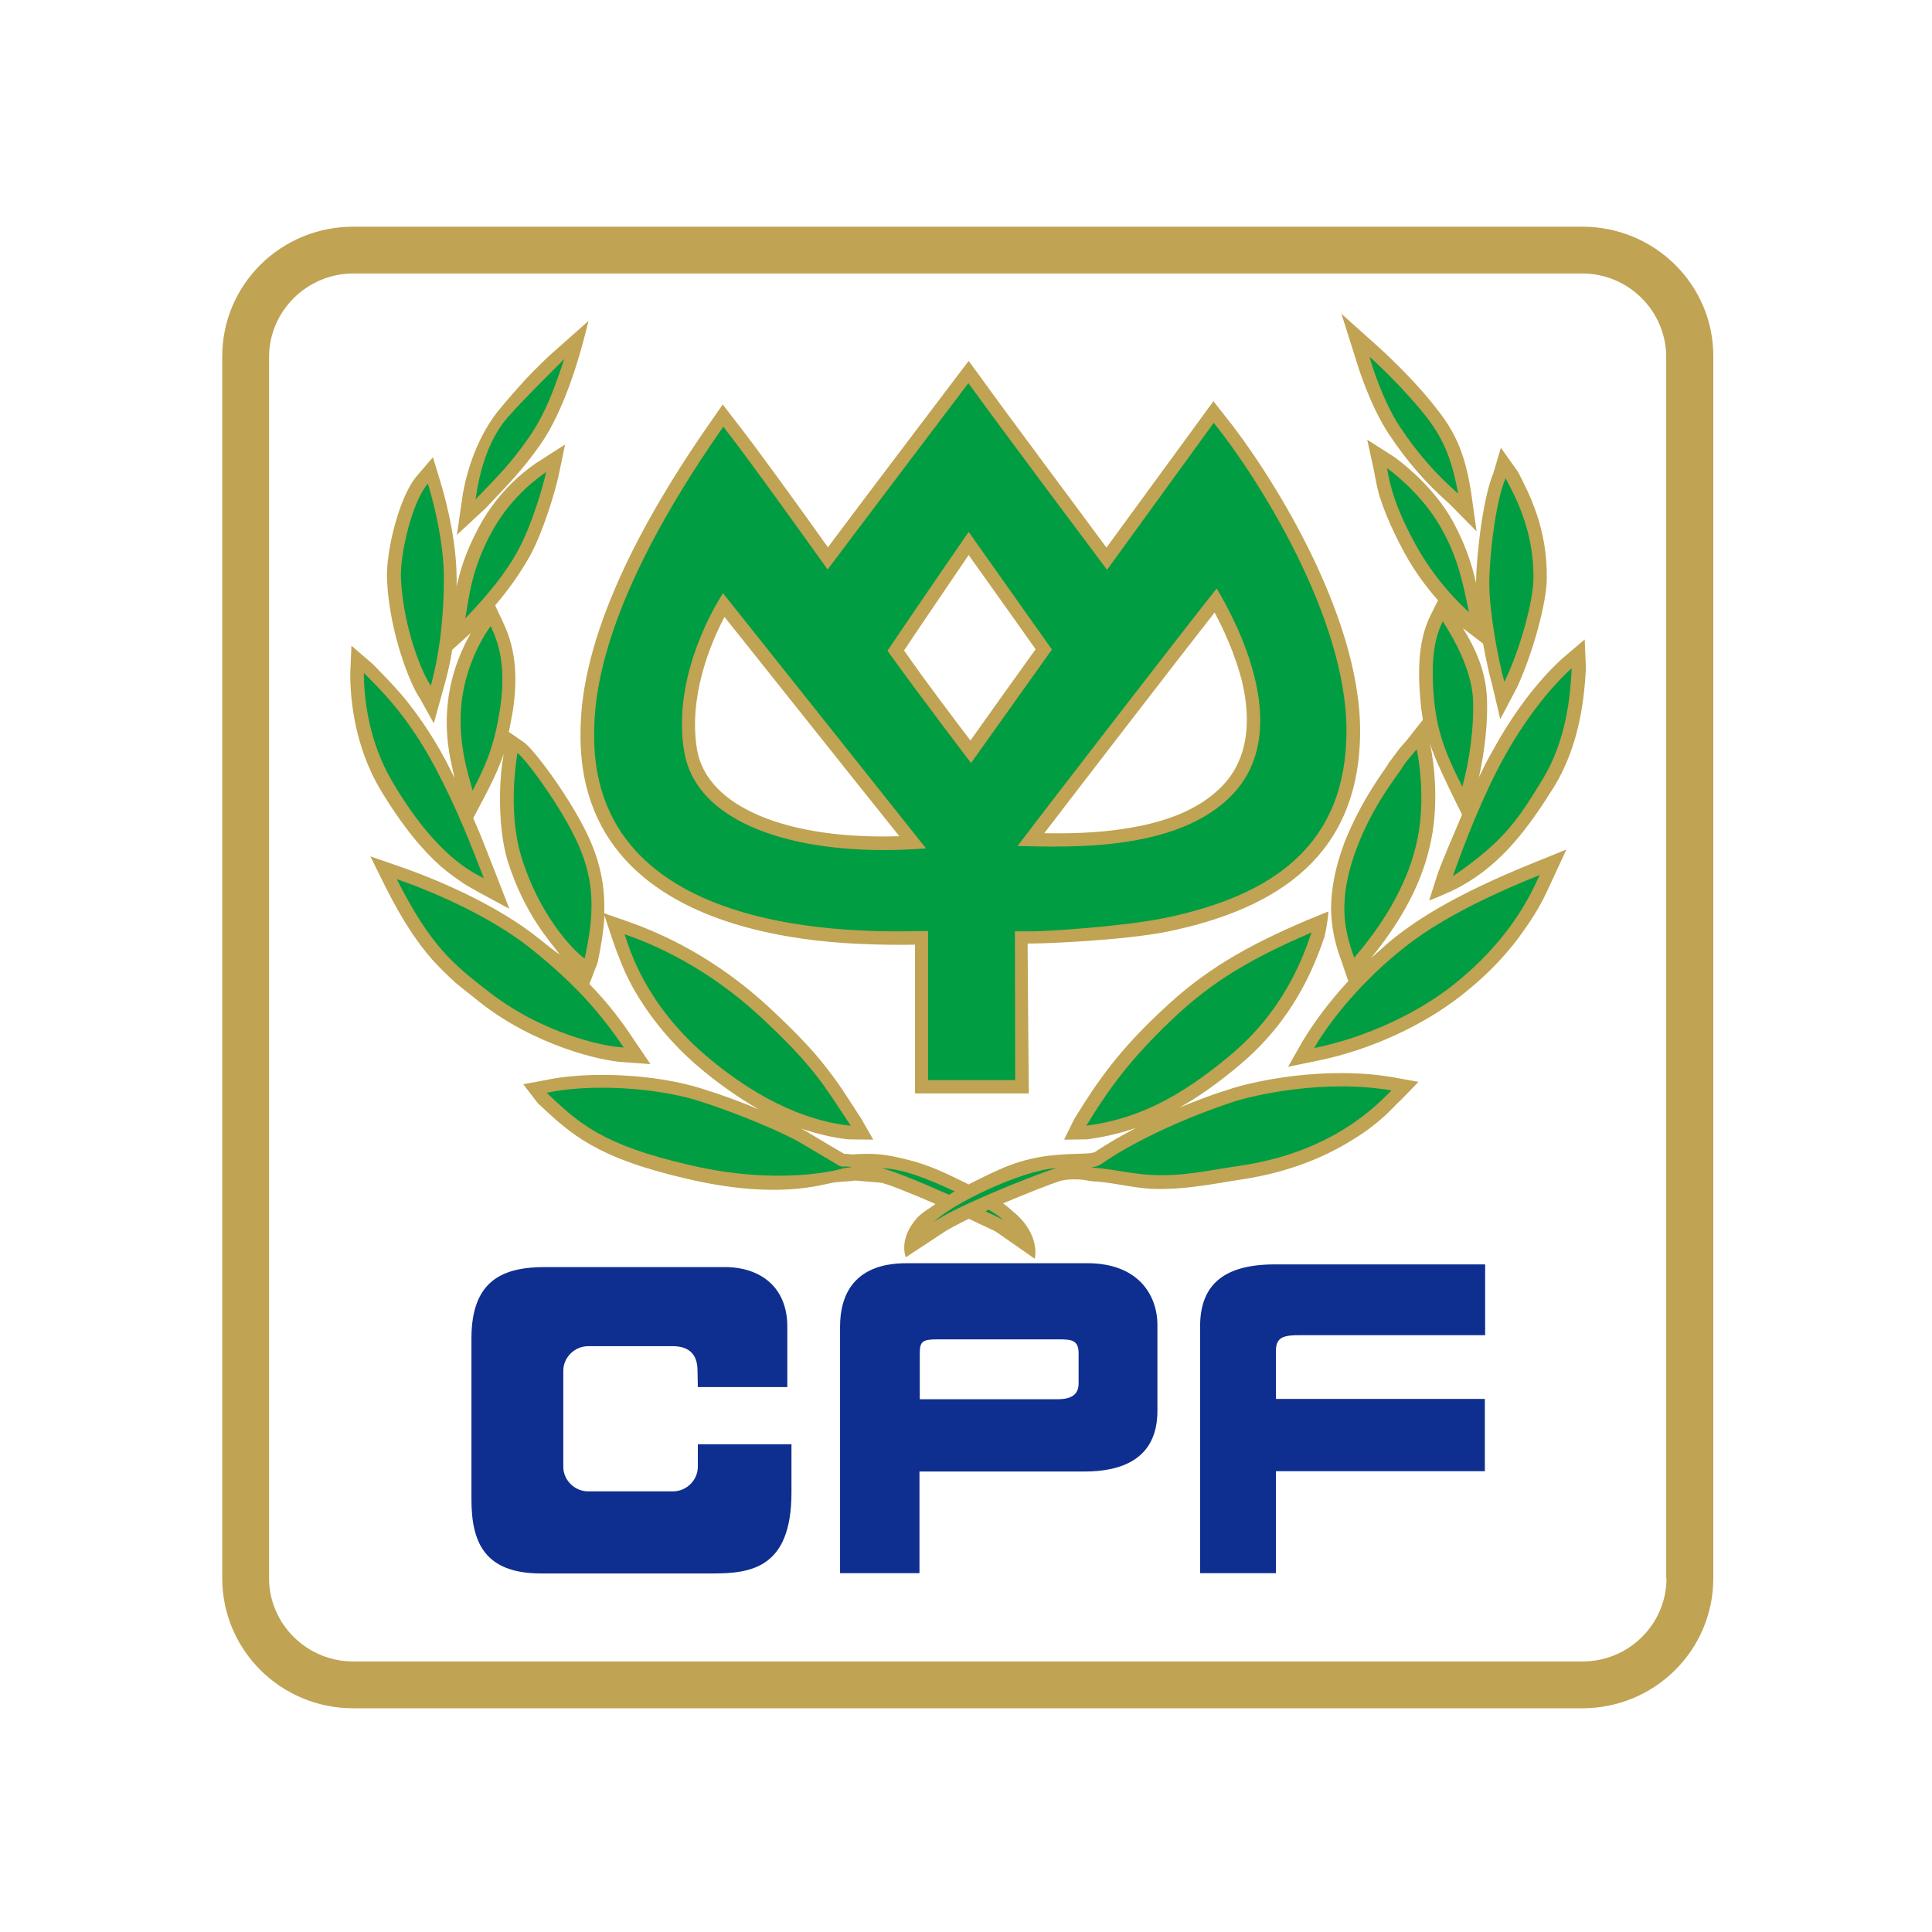
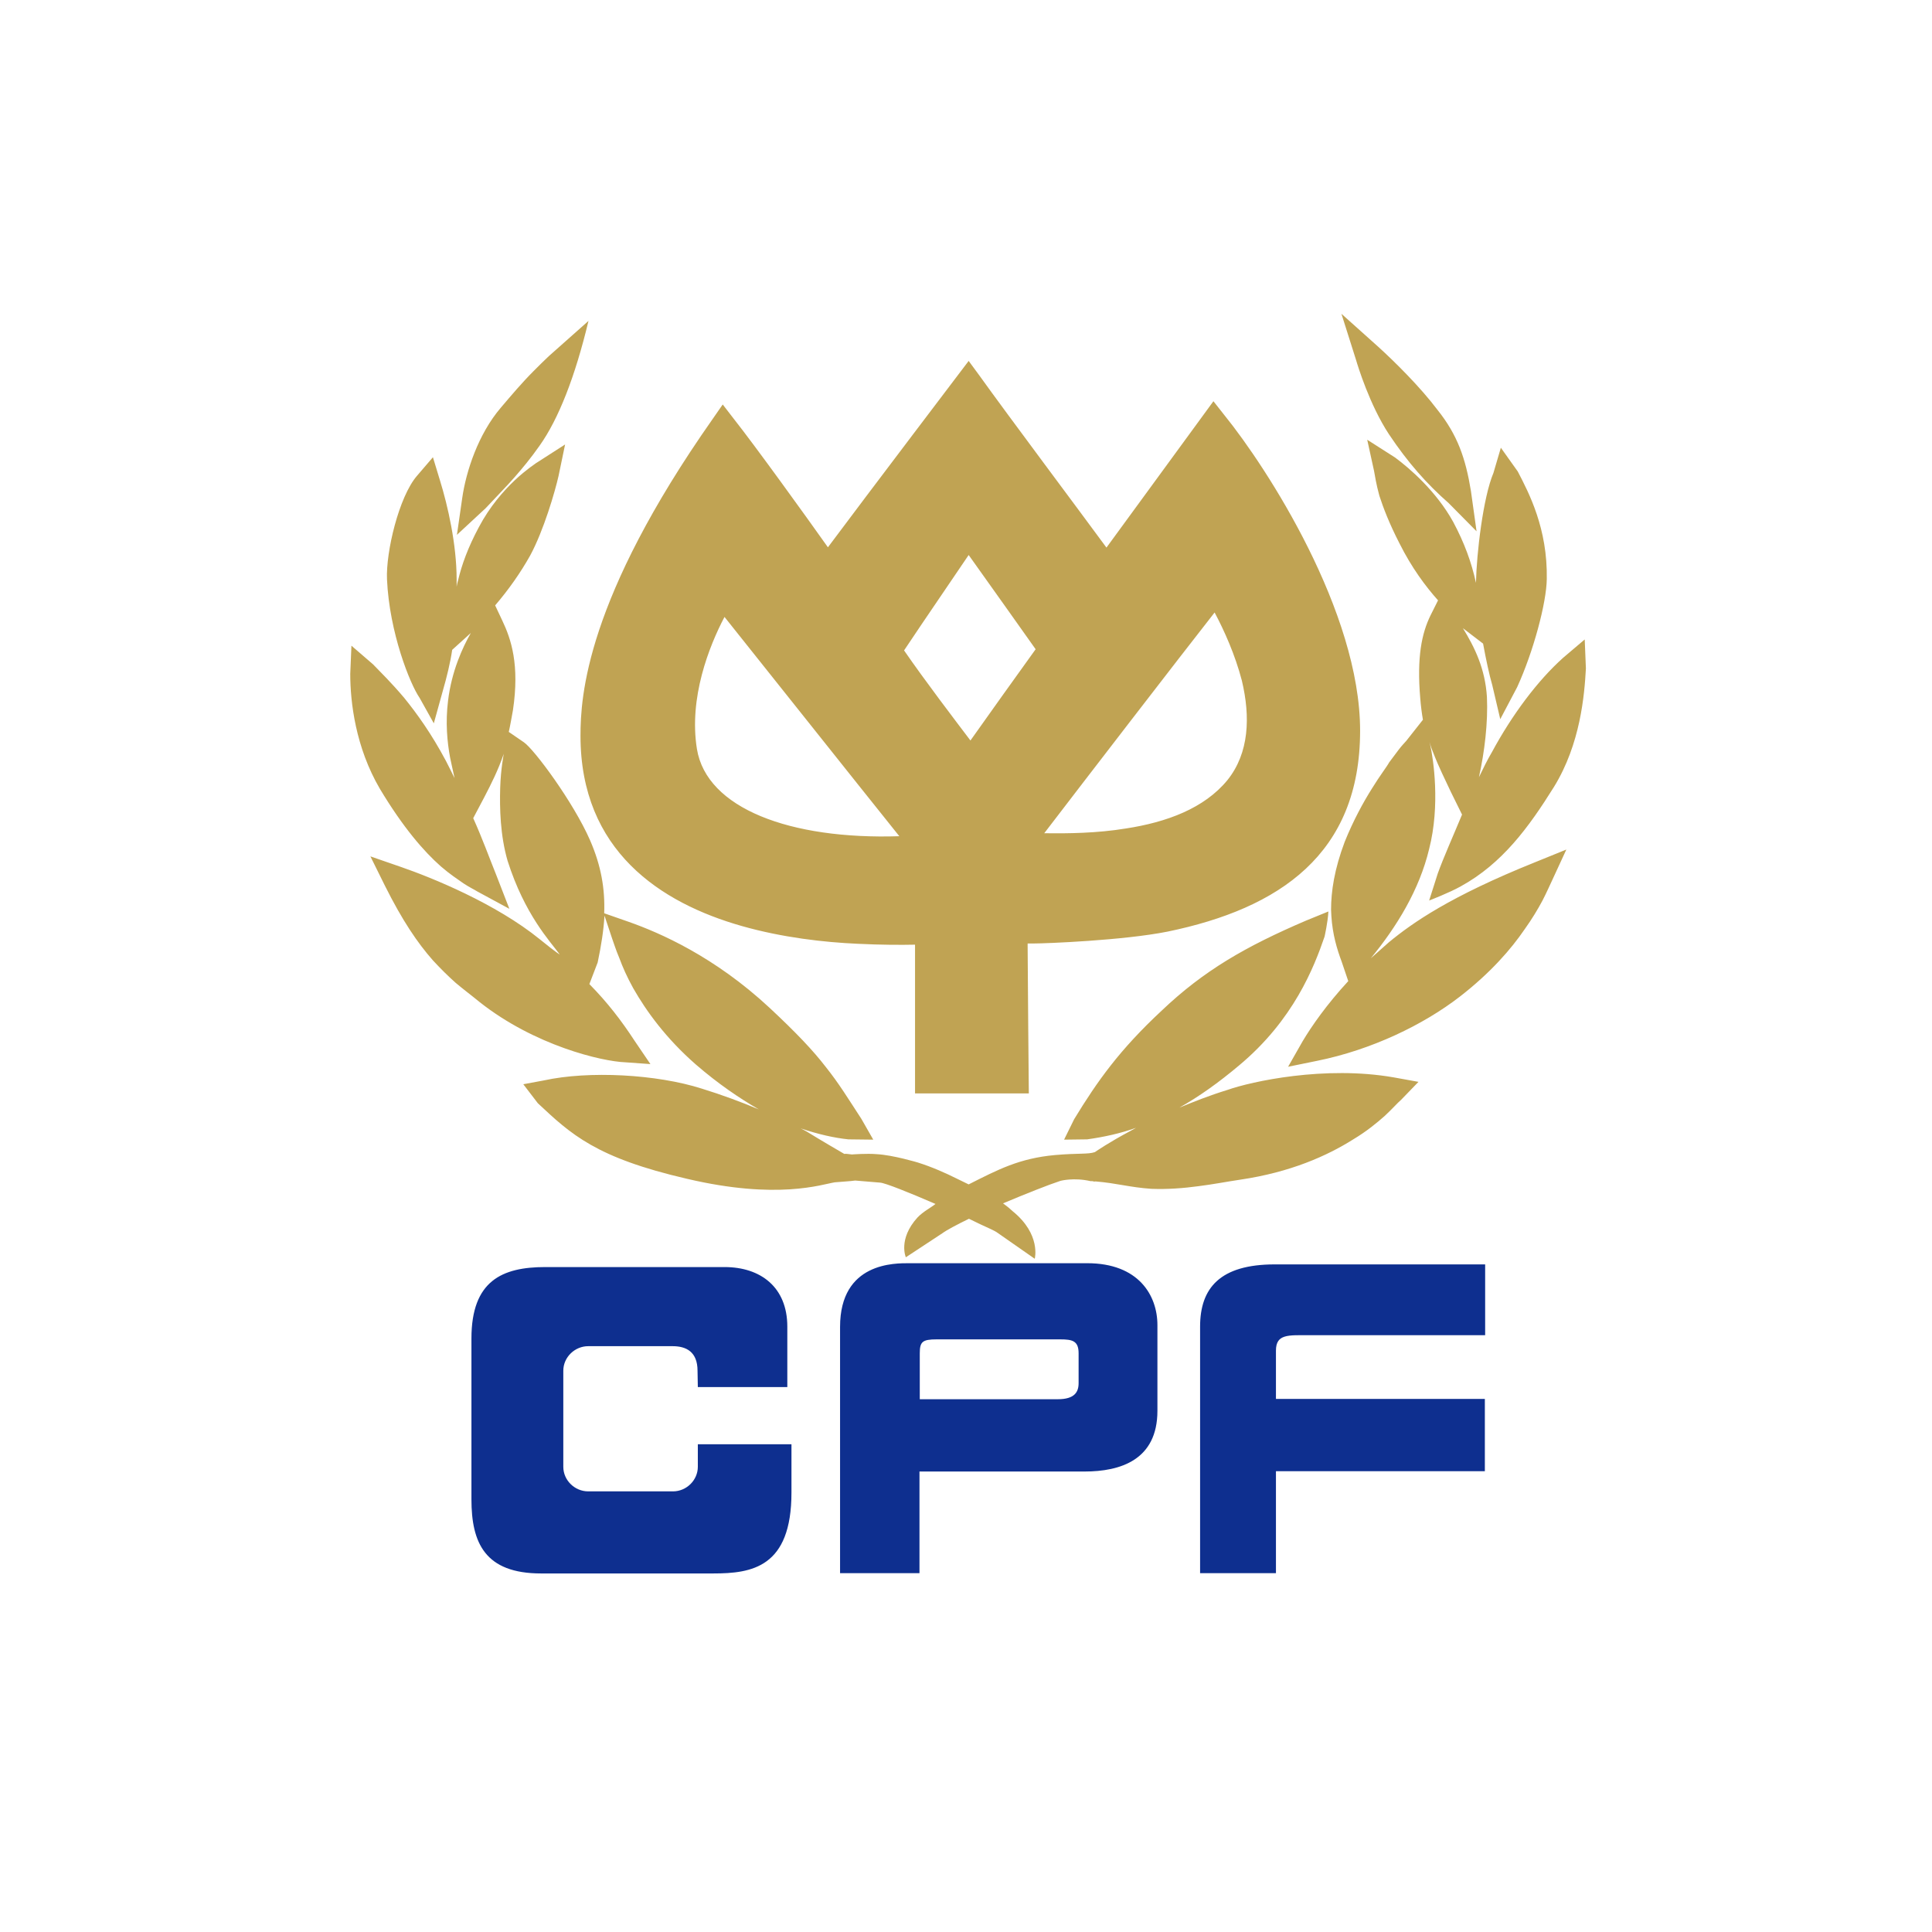
<svg xmlns="http://www.w3.org/2000/svg" id="layer" x="0px" y="0px" viewBox="0 0 652 652" style="enable-background:new 0 0 652 652;" xml:space="preserve">
  <style type="text/css">	.st0{fill:#C0A353;}	.st1{fill-rule:evenodd;clip-rule:evenodd;fill:#C0A353;}	.st2{fill-rule:evenodd;clip-rule:evenodd;fill:#0E2F8F;}	.st3{fill:#009D42;}</style>
-   <path class="st0" d="M534,76.5H119.2c-24.4,0-44.2,19.5-44.2,43.8v412.3c0,24.2,19.7,43.9,44.2,43.9H534c24.4,0,44.2-19.6,44.2-43.9 V120.3C578.3,96.1,558.4,76.5,534,76.5 M562.4,532.6c0,15.5-12.7,28.1-28.3,28.1H119.2c-15.6,0-28.4-12.6-28.4-28.1V120.5 c0-15.5,12.8-28.2,28.4-28.2H534c15.6,0,28.3,12.7,28.3,28.2V532.6z" />
  <path class="st1" d="M447,316.1c-3.5,10.2-10.4,28.1-28.9,43.5c-6.9,5.8-13.5,10.5-20.1,14.2c4.9-2,10.1-4.1,16.3-6 c7.9-2.8,32.8-8.3,56.1-4.2l8.3,1.5l-5.9,6.1c-1.2,1-2.9,3-5.5,5.4c-2.7,2.4-6.1,5.2-10.6,7.9c-8.9,5.6-21.2,11.1-38.1,13.6 c-4.7,0.7-9.3,1.6-14.1,2.2c-5.1,0.7-10.5,1.1-15.9,0.9c-7.4-0.5-11.6-1.9-18.9-2.5c-0.3,0.1-0.8,0-1.1-0.1H368 c-5.6-1.3-10.1-0.1-10.1-0.1c-4,1.3-11.8,4.4-19.4,7.6c1.4,1,2.1,1.6,3.3,2.7c9.6,7.8,7.4,16,7.4,16l-12.9-9 c-0.6-0.4-2.7-1.4-5.6-2.7l-3.7-1.8c-4.1,2-7.5,3.8-9,4.9l-12.3,8.1c0,0-2.7-6.1,3.9-13.4c2-2.1,4.5-3.3,6.1-4.6 c-9-3.9-17-7.1-18.7-7.2l-8.4-0.7c-1,0.2-6.1,0.5-6.9,0.6c-4.4,0.7-19.3,6-49.9-1.2c-30.7-7.1-39.1-15-50.3-25.5l-4.9-6.4l7-1.3 c15.1-3.3,38-2.1,53.3,2.8c6.5,2,13.3,4.5,19.2,7c-6.6-3.8-13.8-8.7-21.2-15.1c-10.2-8.9-16.8-18.1-21.2-25.8 c-2.1-3.8-3.6-7.2-4.7-10.2c-1.2-2.8-1.9-5.2-2.4-6.5l-2.6-7.8c-0.3,5-1.1,10.1-2.3,15.8l-2.8,7.3c6.1,6.2,10.8,12.3,15.3,19.2 l5.3,7.8l-8.4-0.6c-8.1-0.3-30.7-5.7-49.2-20.3c-2.8-2.3-5.5-4.3-8.1-6.5c-2.7-2.4-5.1-4.8-7.7-7.6c-5.2-5.9-10.3-13.4-16.2-25.2 l-4.9-9.9l10.4,3.6c10.4,3.6,31.9,12.3,46.8,24.4c5.9,4.8,6.7,5.1,6.7,5.1c-3.3-4.5-11.8-13.4-17.6-31.6c-2.5-8.6-2.7-17.8-2.5-24.6 c0.2-6.6,1.2-11.3,1.2-11.5c-1.9,5.5-4.1,9.9-6.6,14.7l-3.7,7c3.1,6.9,5.4,13.3,7.7,19l4.5,11.6l-10.9-5.9c-0.9-0.6-2.5-1.3-4.6-2.7 c-2-1.4-4.6-3.1-7.6-5.7c-5.8-5.1-12.8-13.2-20.6-26.2c-8.2-14-10-29.2-10-38.8l0.4-9.5l7.3,6.3c2.6,2.7,6.2,6.2,10.5,11.3 c4.3,5.3,9.2,12.1,14.1,21.3c1,2,2,3.9,2.9,5.8c-0.4-2-1-4.4-1.5-6.9c-1-5.4-1.6-11.9-0.7-19.2c1.2-10,4.9-18,7.7-22.9l-6.3,5.7 c-0.6,4.2-1.9,9.5-3.1,13.6l-3.1,11.2l-4.8-8.6c-3.2-4.6-10.2-22-11-40c-0.4-9.2,4-27.8,10.1-34.9l5.4-6.3l2.4,7.9 c2.6,8.4,5.6,21.5,5.6,33.3v2.5c0.1-0.8,0.3-1.5,0.5-2.2c1.2-5.1,3.3-11,7-17.9c3.7-7,8.3-12.2,12.1-15.8c2-1.9,3.8-3.3,5.1-4.3 c1.2-0.8,2-1.5,2.4-1.7l9.5-6.1l-2.2,10.6c-1.2,5.3-5,18.4-9.6,26.9c-3.2,5.7-7.1,11.3-11.8,16.8l2.4,5.1c3,6.3,5.9,14.9,3.6,30.3 c-0.5,2.7-0.9,5.1-1.4,7.3l5.1,3.5c3.5,2.4,16.7,20.2,22.3,33c3.8,8.7,5.1,16.5,4.8,24.7l8.3,2.9c10.5,3.7,28.9,11.7,47.5,29 c9,8.4,14.7,14.4,19,20c4.4,5.5,7.5,10.6,12,17.5l4,7l-8.4-0.1c-4.8-0.5-10.1-1.7-16.1-3.7c0.8,0.4,1.6,0.8,2.1,1.1 c5,3.1,11.6,6.9,12.6,7.5c0.8,0,0.4-0.1,2.6,0.2c0,0,5.1-0.4,8.4-0.1c5.5,0.3,13.8,2.8,13.8,2.8c4.8,1.5,9.5,3.6,13.3,5.5l3.9,1.9 c9.9-5,17.1-8.8,29.1-9.9c8-0.7,11.2-0.2,13.5-1c0.6-0.4,4.6-3.2,12.1-7.2l1.8-1c-5.3,1.9-10.8,3.1-16.5,3.9l-7.8,0.1l3.4-6.9 c7.8-12.8,15.3-23.4,29.6-36.7c14.2-13.5,28.3-21.6,48.6-30.3l7.6-3.1C448.1,311.3,447,316.1,447,316.1 M449.2,307 c0-6.2,1.1-13.6,4.6-22.9c2.9-7.2,6.3-13.4,9.2-18c2.7-4.4,5-7.3,5.8-8.8c1.1-1.5,2.3-3.1,3.3-4.4c0.9-1.2,1.9-2.2,2.5-2.9l5.6-7.1 c-0.4-2.3-0.7-4.7-0.9-7.2c-1.2-14,0.5-22,3.5-28.1l2.5-5c-4.2-4.7-8.9-11-13-19.2c-3.5-6.8-5.5-12.1-6.8-16.1 c-1.1-4-1.5-6.8-1.8-8.4l-2.3-10.5l9.4,6c5,3.7,13.9,11.4,19.6,21.7c3.8,7.1,6.2,13.7,7.7,20.6c0.2-9.9,2.4-28.8,5.9-37.1l2.5-8.5 l5.7,8c3.8,7.3,10.1,19.3,9.8,36.3c-0.1,8-4.5,24.5-10,36.5l-5.7,10.8l-2.7-11.5c-1-3.4-2.1-8.6-3.1-14l-6.8-5.2 c4,6.5,7.5,13.7,8.1,23.2c0.4,8.6-0.8,18.6-2.7,27.1c1.4-2.9,2.8-5.8,4.4-8.5c6.8-12.6,15.4-24.1,24-31.8l7.3-6.2l0.4,9.8 c-0.5,8.9-1.8,25.4-10.8,40c-8.5,13.6-17.4,25.8-31.4,33.5c-3.9,2.2-10.7,4.8-10.7,4.8l2.9-9.1c1.9-5.3,5.3-12.9,8.2-19.9l-3.8-7.7 c-1.9-4.1-4.1-8.4-6-13.4c-0.5-1.1-0.8-2.2-1.2-3.4l0.3,1.2c1,4.5,3.4,20.1-0.4,34.9c-3.3,13.8-10.9,26.2-19.7,36.9 c2-1.7,3.9-3.5,6.1-5.4c8-6.6,20.7-15.5,49.3-27l10.6-4.3l-4.8,10.4c-0.9,1.9-1.9,4.2-3.3,6.9c-1.5,2.8-3.4,6-5.9,9.5 c-4.7,6.9-11.6,14.8-21.9,22.8c-12.4,9.6-29.9,18-48.2,21.7l-9.8,2l4.9-8.6c3.1-5.2,8.2-12.5,15.4-20.3l-2.2-6.5 c-1.6-4.3-3.1-9.2-3.5-15.5L449.2,307z M468.7,146.5c-6.5-9.9-10.5-23.1-11-24.8l-5-15.8l12.5,11.2c5.5,5,14.1,13.5,19.9,21.2 c6.8,8.5,9.5,16.4,11.3,27.4l1.9,13.6l-9.4-9.5C481.5,163.3,475.1,156.1,468.7,146.5 M169,137.6c3.4-4,7.1-8.4,11.1-12.4 c2-2,3.7-3.7,5.1-5l13.4-11.9c-4.5,18.8-10.1,33.1-16.5,42.1c-3.1,4.4-5.7,7.5-8.4,10.6c-2.8,3.2-5.7,6.1-9.8,10.5l-9.7,9L156,168 C157.3,159,161.4,146.5,169,137.6 M379.9,279.6c13.8-2.1,26.5-6.8,34.3-16.3c7.4-9.2,7.8-21.4,4.9-33.6c-2.3-8.8-6-17-9.2-23 c-12,15.3-43.8,56.6-57.5,74.5C360.3,281.3,370.2,281.2,379.9,279.6 M327.5,249.9c5.4-7.6,15.7-22.1,22-30.8 c-4.2-6-14.8-20.8-22.6-31.8c-4.9,7.3-14,20.5-21.8,32.2C312.2,229.8,322.2,242.9,327.5,249.9 M244.5,208.2 c-5.2,9.9-12.1,27.3-9.3,44.6c3.3,20,31.4,30.6,68.3,29.4C288.9,264,256.1,222.7,244.5,208.2 M346.8,318.2v1.2 c0,6.4,0.4,49.6,0.4,49.6h-38.4v-50.2c-4.6,0.1-11.3,0.1-19.4-0.3c-11.3-0.5-25.4-2.1-39.1-6c-27.4-7.8-54.4-25.4-54.4-64.2 c0-13.3,1.9-46.1,44.6-106.9l3.4-4.9l3.7,4.8c7.2,9.1,24.3,32.8,31.8,43.4c13.2-17.7,47.5-62.9,47.5-62.9l3.6,4.9 c9.6,13.4,33.8,45.7,42.9,58.1l36.1-49.4l3.7,4.7c14.5,17.9,45.8,66.4,45.8,106.5c0,41.6-27.2,60-65,67.8c-15.1,3-41.2,4-45.1,4 H346.8z" />
  <path class="st2" d="M430.6,530.9H405v-83.2c0-13,6.7-21,25.2-21h71v23.9h-59.3c-7.1,0-11.3-0.5-11.3,5.2v16.3h70.5v24.4h-70.5 V530.9z M235.5,487.5v7.5c0,4.5-3.8,8.3-8.4,8.3h-28.6c-4.5,0-8.4-3.7-8.4-8.3v-32.4c0-4.6,3.9-8.3,8.4-8.3H227 c4.6,0,8.4,1.9,8.4,8.3l0.1,5.5h30.2v-20.4c0-13.3-9-20.1-21.2-20.1H184c-14.5,0-24.9,4.6-24.9,24.1v54.3c0,14.6,4.5,25,23.5,25 h58.1c13,0,26.4-2,26.4-27.3v-16.3H235.5z M366.9,426.3h-60c-4.8,0-23.4-0.4-23.4,21.5v83.1h26.8v-34.3H366 c12.1,0,24.6-3.9,24.6-20.5v-28.9C390.6,437.1,384.2,426.3,366.9,426.3 M364,466.8c0,3-1.4,5.4-7,5.4c-5.5,0-44.9,0-46.6,0v-15.5 c0-3.9,0.9-4.7,5.7-4.7h41.7c4.1,0,6.2,0.5,6.2,4.7V466.8z" />
-   <path class="st3" d="M313.2,314.2L313.2,314.2L313.2,314.2l0,50.3h29.3h0.1l-0.1-50.2h-0.1v0c0,0,3,0,6.4,0c4,0,29.4-1.5,44.3-4.5 c36.7-7.6,61.3-24.8,61.3-63.3c0-38.4-30.3-85.9-44.8-103.8l-36,49.6c0,0-34.8-46.4-46.8-63c0,0-37.7,49.8-47.5,62.9 c0,0-26-36.5-35.2-48.2c-42.1,60.1-43.6,92.1-43.6,104.3C200.5,319.9,299.1,314.2,313.2,314.2 M410.6,198.6 c7,11.7,24.7,45.7,7.2,67.4c-17.6,21.6-56.5,19.9-74.4,19.5C351.6,274.6,404.8,205.7,410.6,198.6 M326.9,179.5 c9.4,13.3,28.1,39.7,28.1,39.7c-7.7,10.8-27.3,38.3-27.3,38.3s-17.7-23.2-28.2-37.9C311.1,202.4,326.9,179.5,326.9,179.5 M244,200.2 c0,0,57.8,72.6,68.5,86.1c-40.3,3.2-77.3-6.8-81.6-32.7C227,230.6,239,207.9,244,200.2 M517.5,195.4c0.2-15.7-5.6-26.9-9.4-34 c-3.3,7.5-5.5,26-5.5,35.6c0,9.5,3,25.7,5.1,33.1C513.3,218.5,517.4,202.6,517.5,195.4 M468.1,158c0.6,3.2,1.5,10.4,8.3,23.3 c6.7,13,14.6,20.9,19.3,25.3c-2-10.2-3.9-18.8-9.3-28.3C481.1,168.8,472.9,161.5,468.1,158 M174.6,254.1c0,0.7-3.5,18.8,1.3,34.9 c5.9,19.4,17.1,31.4,21.4,34.5c3.3-15,3.5-25.6-2.1-38.4C189.6,272.4,177,255.6,174.6,254.1 M210.8,315.3 c1.8,5.6,7.2,23.4,26.9,40.5c19.9,17.1,37.2,22.9,49.4,24.1c-8.9-13.4-12.3-19.9-30.4-36.7C238.8,326.6,221,318.8,210.8,315.3  M457,323.2c9.3-10.8,17.4-23.6,20.8-37.6c3.5-13.9,1.2-28.6,0.3-32.7c-1.2,1.4-3.7,4.1-5.3,6.8c-1.7,2.6-9.4,12.1-14.7,25.9 C450.8,304.5,454.1,314.9,457,323.2 M492.1,166.6c-2-10.6-4.4-17.7-10.5-25.6c-5.8-7.5-14-15.7-19.4-20.6 c0.3,1.5,4.2,14.4,10.2,23.6C478.6,153.3,484.8,160.2,492.1,166.6 M184.3,159.3c-1.4,1.1-11.5,7.5-18.5,20.5 c-7,13-7.5,22.2-8.8,28.9c7.5-7.8,13.9-15.5,18.1-23.5C179.4,177.2,183.2,164.5,184.3,159.3 M483.9,235.4 c1.1,13.5,5.7,22.2,9.6,30.1c2.5-9.1,4-20.3,3.6-29.8c-0.6-9.4-5.9-19.4-10.2-26C484.4,214.7,482.7,221.8,483.9,235.4 M190.4,121.2 c-0.2,0.3-12.5,12.2-19.2,19.8c-6.7,7.8-9.5,18.8-10.7,27.5c8.2-8.5,11.9-12.2,17.8-20.6C184.3,139.4,187.6,129.6,190.4,121.2  M442.6,314.7c-20,8.6-33.4,16.3-47.2,29.5c-13.8,13.1-21.2,23.2-28.8,35.7c16.8-2.2,31.2-9.2,48.6-23.8 C432.7,341.5,439.3,324.5,442.6,314.7 M415.7,372c-27.9,9.4-42.4,19.7-43.4,20.4c-1,0.7-1.7,1.2-4,1.6c8.3,0.6,12.5,2.1,20.4,2.5 c10.6,0.6,19.9-1.7,29.2-3c32.4-4.6,47.4-21.3,51.7-25.5C447.2,364.1,423.2,369.5,415.7,372 M333.6,408.2c-0.5,0.3-0.7,0.5-1,0.6 c3.1,1.4,5.3,2.5,5.9,2.9C337.9,411,336.1,409.7,333.6,408.2 M315.2,412.4c5.7-4.5,32.6-15.5,41.3-18.2 C345.1,394.8,320.7,406.5,315.2,412.4 M443.5,353.7c17.6-3.6,34.6-11.7,46.4-20.9c19.6-15.4,26.5-30.5,29.7-37.5 c-28.1,11.3-40.5,20.1-48.1,26.4C457.5,333.3,447.9,346,443.5,353.7 M507.3,256.1c-6.8,12.3-13.3,29-17,39.6 c17-11.6,21.9-18.9,30.1-32.4c8.3-13.4,9.6-28.9,10-37.8C522.4,232.8,514,243.8,507.3,256.1 M168.8,238.9 c2.1-14.3-0.6-22.1-3.2-27.6c-1.6,2.1-8.2,11.9-9.8,25.5c-1.5,13.5,2.1,24,3.7,30C163.6,258.9,166.8,252.2,168.8,238.9 M145.4,231.4 c3.3-12.1,4.4-25,4.4-36.2c0-11.2-2.9-23.8-5.4-32c-5.2,5.9-9.4,23.4-9.1,31.8C136.1,212.3,142.7,227.7,145.4,231.4 M163.3,296.4 c-4.1-10.5-8.6-22.6-16.6-37.7c-9.5-17.8-18.9-26.5-23.9-31.6c0,9.1,1.8,23.4,9.5,36.5C147.1,288.9,159.5,294.4,163.3,296.4  M322.2,402l-0.8-0.3c-7.8-3.6-17.1-7.5-23.8-7.4c2.7,0.4,13.1,4.6,22.7,8.9L322.2,402z M284.7,393.7c-0.8,0-1.2-0.1-2-0.6 c-0.8-0.5-7.4-4.4-12.5-7.4c-5-3-20.2-9.7-34.8-14.3c-14.6-4.5-36.6-5.7-50.9-2.6c10.8,10.2,18.6,17.6,48.4,24.4 c29.7,7,49.9,1.6,50.9,1.3c1-0.4,2.2-0.3,3.6-0.7C285.2,393.6,285.2,393.7,284.7,393.7 M179.5,320.4c-14.5-11.7-35.3-20.2-45.6-23.7 c11.7,23.1,19.5,29,30.8,37.8c17.8,14,38.6,18.7,45.8,19C202.6,341.9,194.3,332.3,179.5,320.4" />
</svg>